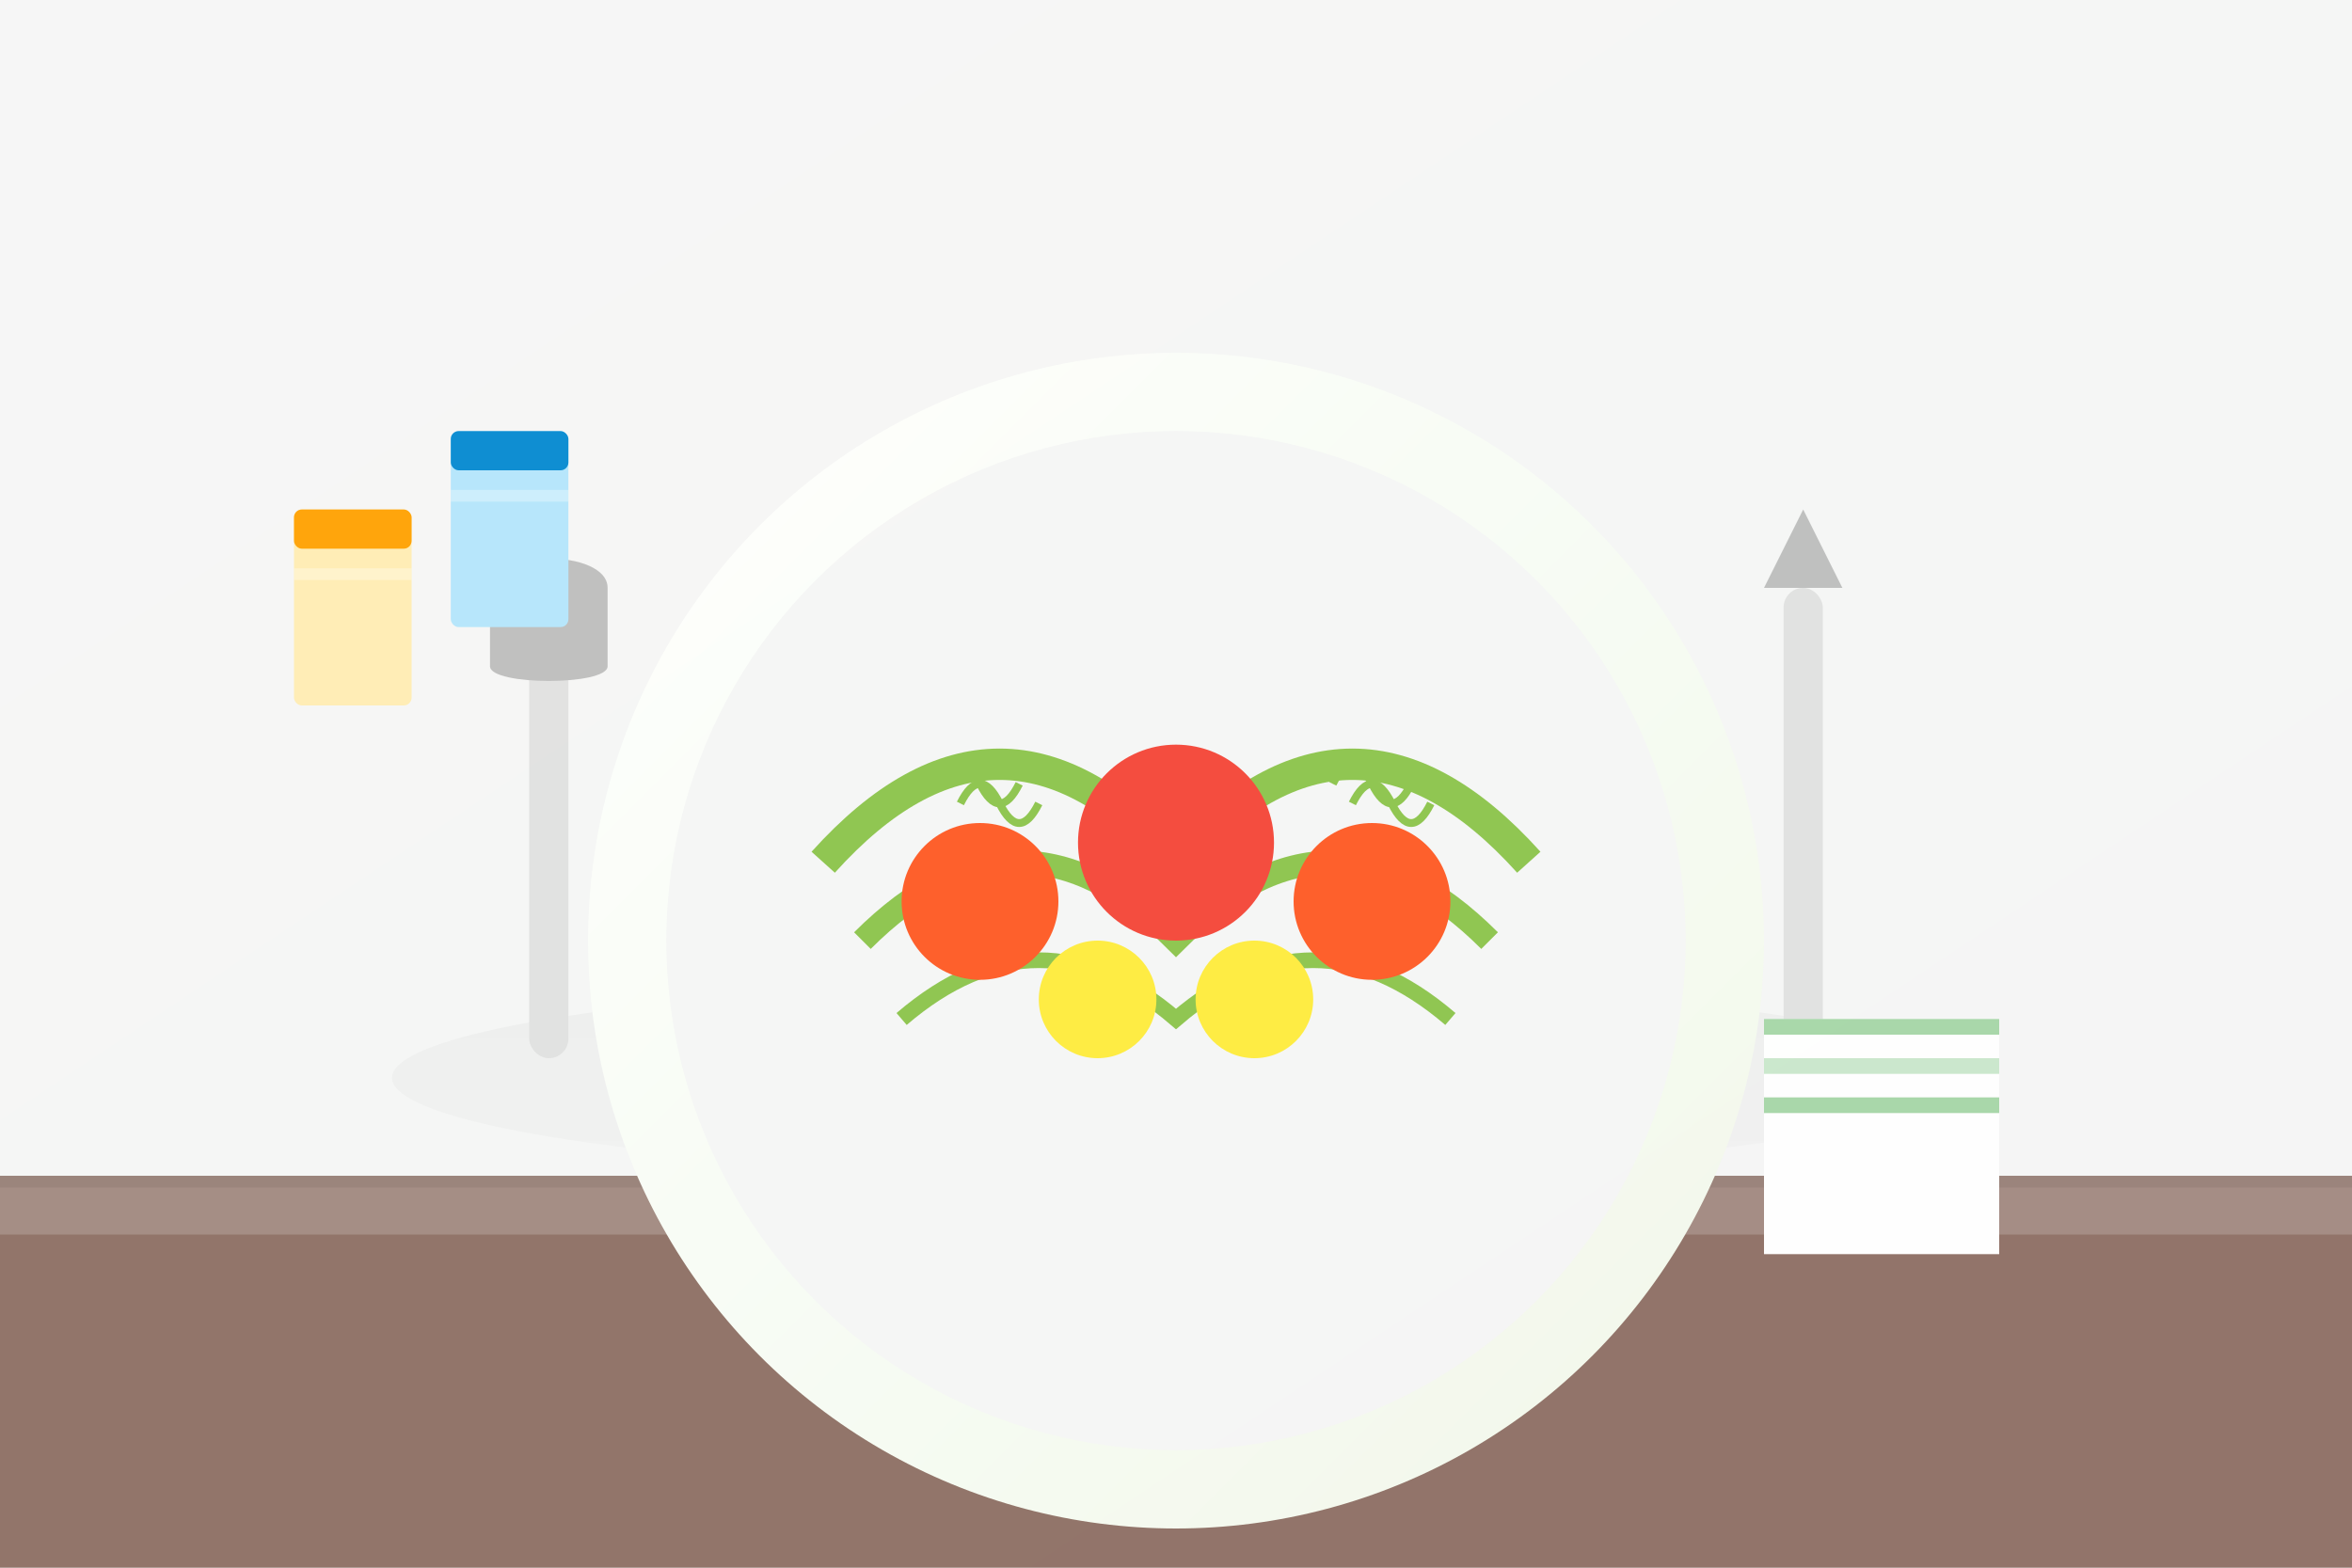
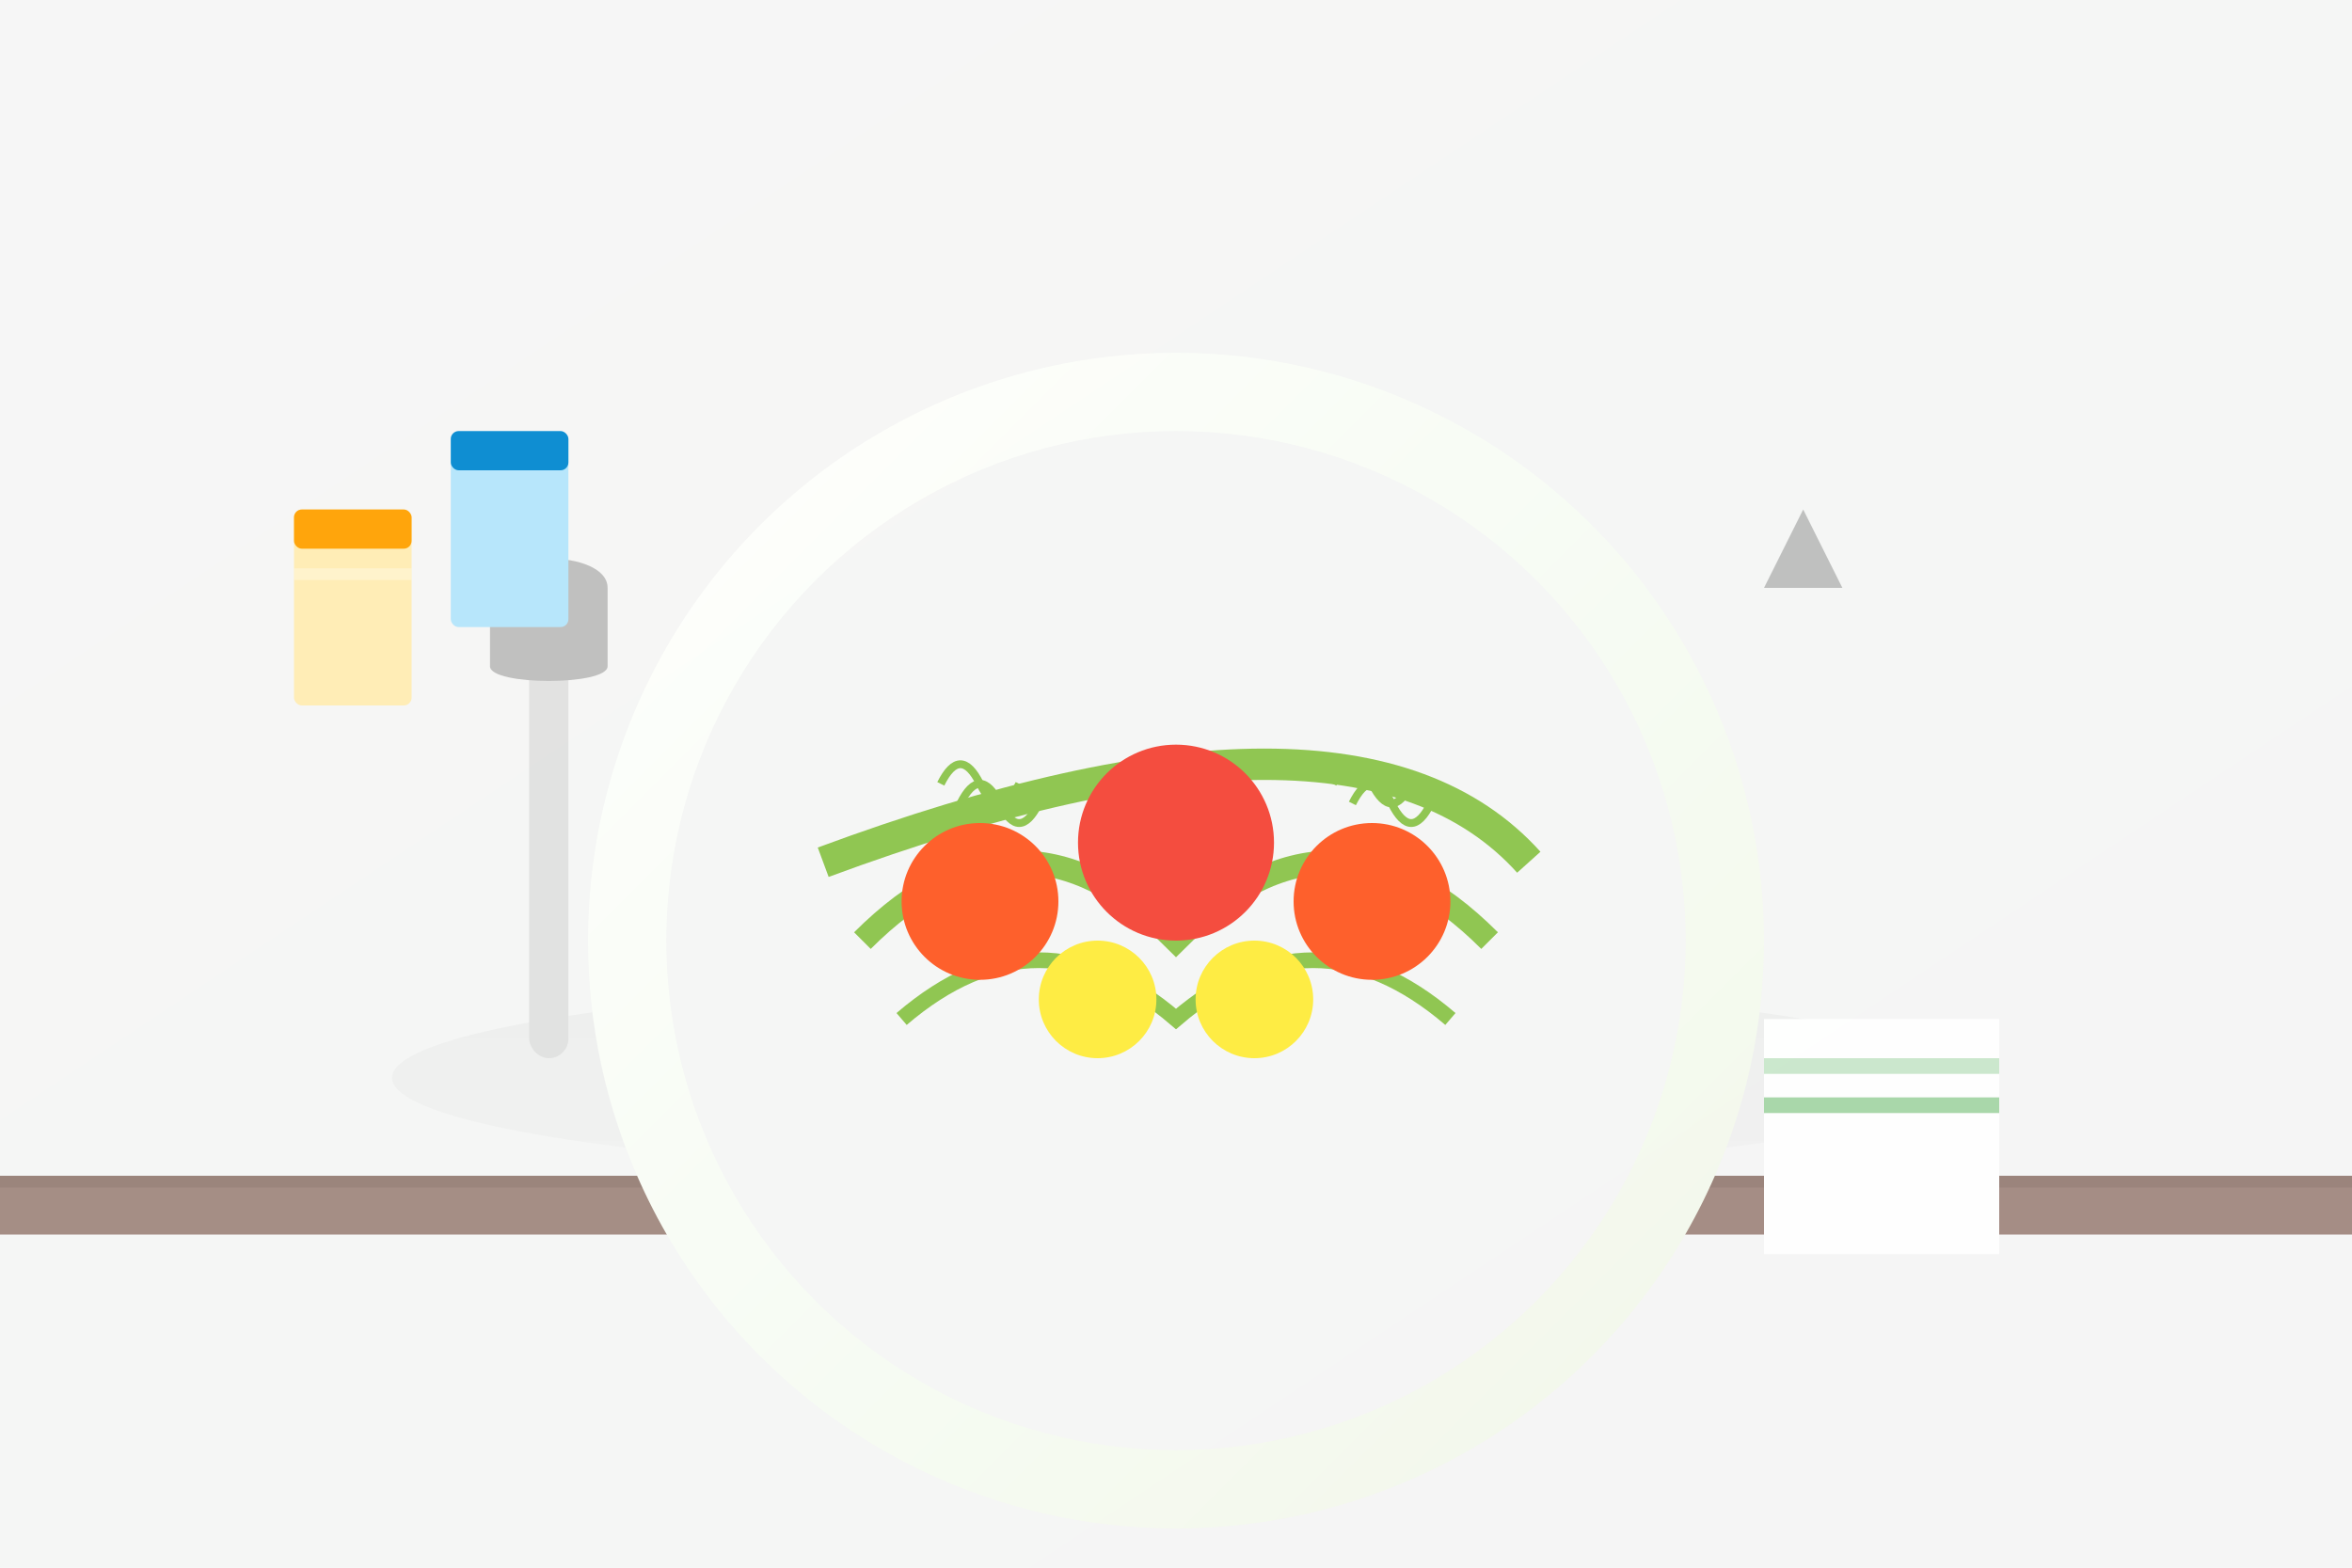
<svg xmlns="http://www.w3.org/2000/svg" width="600" height="400" viewBox="0 0 600 400">
  <defs>
    <linearGradient id="plate-gradient" x1="0%" y1="0%" x2="100%" y2="100%">
      <stop offset="0%" stop-color="#FFFFFF" />
      <stop offset="100%" stop-color="#F1F8E9" />
    </linearGradient>
    <linearGradient id="shadow-gradient" x1="0%" y1="0%" x2="0%" y2="100%">
      <stop offset="0%" stop-color="rgba(0,0,0,0.1)" />
      <stop offset="100%" stop-color="rgba(0,0,0,0.05)" />
    </linearGradient>
  </defs>
  <rect width="600" height="400" fill="#F5F5F5" />
-   <rect y="300" width="600" height="100" fill="#8D6E63" />
  <rect y="300" width="600" height="15" fill="#A1887F" />
  <rect y="300" width="600" height="3" fill="#3E2723" opacity="0.1" />
  <ellipse cx="300" cy="275" rx="200" ry="25" fill="url(#shadow-gradient)" opacity="0.3" />
  <circle cx="300" cy="240" r="150" fill="url(#plate-gradient)" />
  <circle cx="300" cy="240" r="130" fill="#F5F5F5" />
  <g transform="translate(300, 240)">
-     <path d="M-90,-20 Q-45,-70 0,-20 Q45,-70 90,-20" stroke="#8BC34A" stroke-width="8" fill="none" />
+     <path d="M-90,-20 Q45,-70 90,-20" stroke="#8BC34A" stroke-width="8" fill="none" />
    <path d="M-80,0 Q-40,-40 0,0 Q40,-40 80,0" stroke="#8BC34A" stroke-width="6" fill="none" />
    <path d="M-70,20 Q-35,-10 0,20 Q35,-10 70,20" stroke="#8BC34A" stroke-width="4" fill="none" />
    <circle cx="-50" cy="-10" r="20" fill="#FF5722" />
    <circle cx="50" cy="-10" r="20" fill="#FF5722" />
    <circle cx="-20" cy="15" r="15" fill="#FFEB3B" />
    <circle cx="20" cy="15" r="15" fill="#FFEB3B" />
    <circle cx="0" cy="-25" r="25" fill="#F44336" />
    <g transform="translate(-60, -40)">
      <path d="M0,0 Q5,-10 10,0 T20,0" stroke="#8BC34A" stroke-width="2" fill="none" />
      <path d="M5,5 Q10,-5 15,5 T25,5" stroke="#8BC34A" stroke-width="2" fill="none" />
    </g>
    <g transform="translate(40, -40)">
      <path d="M0,0 Q5,-10 10,0 T20,0" stroke="#8BC34A" stroke-width="2" fill="none" />
      <path d="M5,5 Q10,-5 15,5 T25,5" stroke="#8BC34A" stroke-width="2" fill="none" />
    </g>
  </g>
  <g transform="translate(460, 220)">
-     <rect x="-5" y="-70" width="10" height="120" rx="5" fill="#E0E0E0" />
    <path d="M-10,-70 L10,-70 L0,-90 Z" fill="#BDBDBD" />
  </g>
  <g transform="translate(140, 220)">
    <rect x="-5" y="-70" width="10" height="120" rx="5" fill="#E0E0E0" />
    <path d="M-15,-70 C-15,-80 15,-80 15,-70 L15,-50 C15,-45 -15,-45 -15,-50 Z" fill="#BDBDBD" />
  </g>
  <g transform="translate(480, 290)">
    <rect x="-30" y="-30" width="60" height="60" fill="#FFFFFF" />
-     <rect x="-30" y="-30" width="60" height="4" fill="#4CAF50" opacity="0.5" />
    <rect x="-30" y="-20" width="60" height="4" fill="#4CAF50" opacity="0.3" />
    <rect x="-30" y="-10" width="60" height="4" fill="#4CAF50" opacity="0.5" />
  </g>
  <g transform="translate(130, 150)">
    <rect x="-15" y="-40" width="30" height="50" rx="2" fill="#B3E5FC" />
    <rect x="-15" y="-40" width="30" height="10" rx="2" fill="#0288D1" />
-     <rect x="-15" y="-25" width="30" height="3" fill="#FFFFFF" opacity="0.3" />
  </g>
  <g transform="translate(90, 170)">
    <rect x="-15" y="-40" width="30" height="50" rx="2" fill="#FFECB3" />
    <rect x="-15" y="-40" width="30" height="10" rx="2" fill="#FFA000" />
    <rect x="-15" y="-25" width="30" height="3" fill="#FFFFFF" opacity="0.3" />
  </g>
  <rect width="600" height="400" fill="url('#plate-gradient')" opacity="0.05" />
</svg>